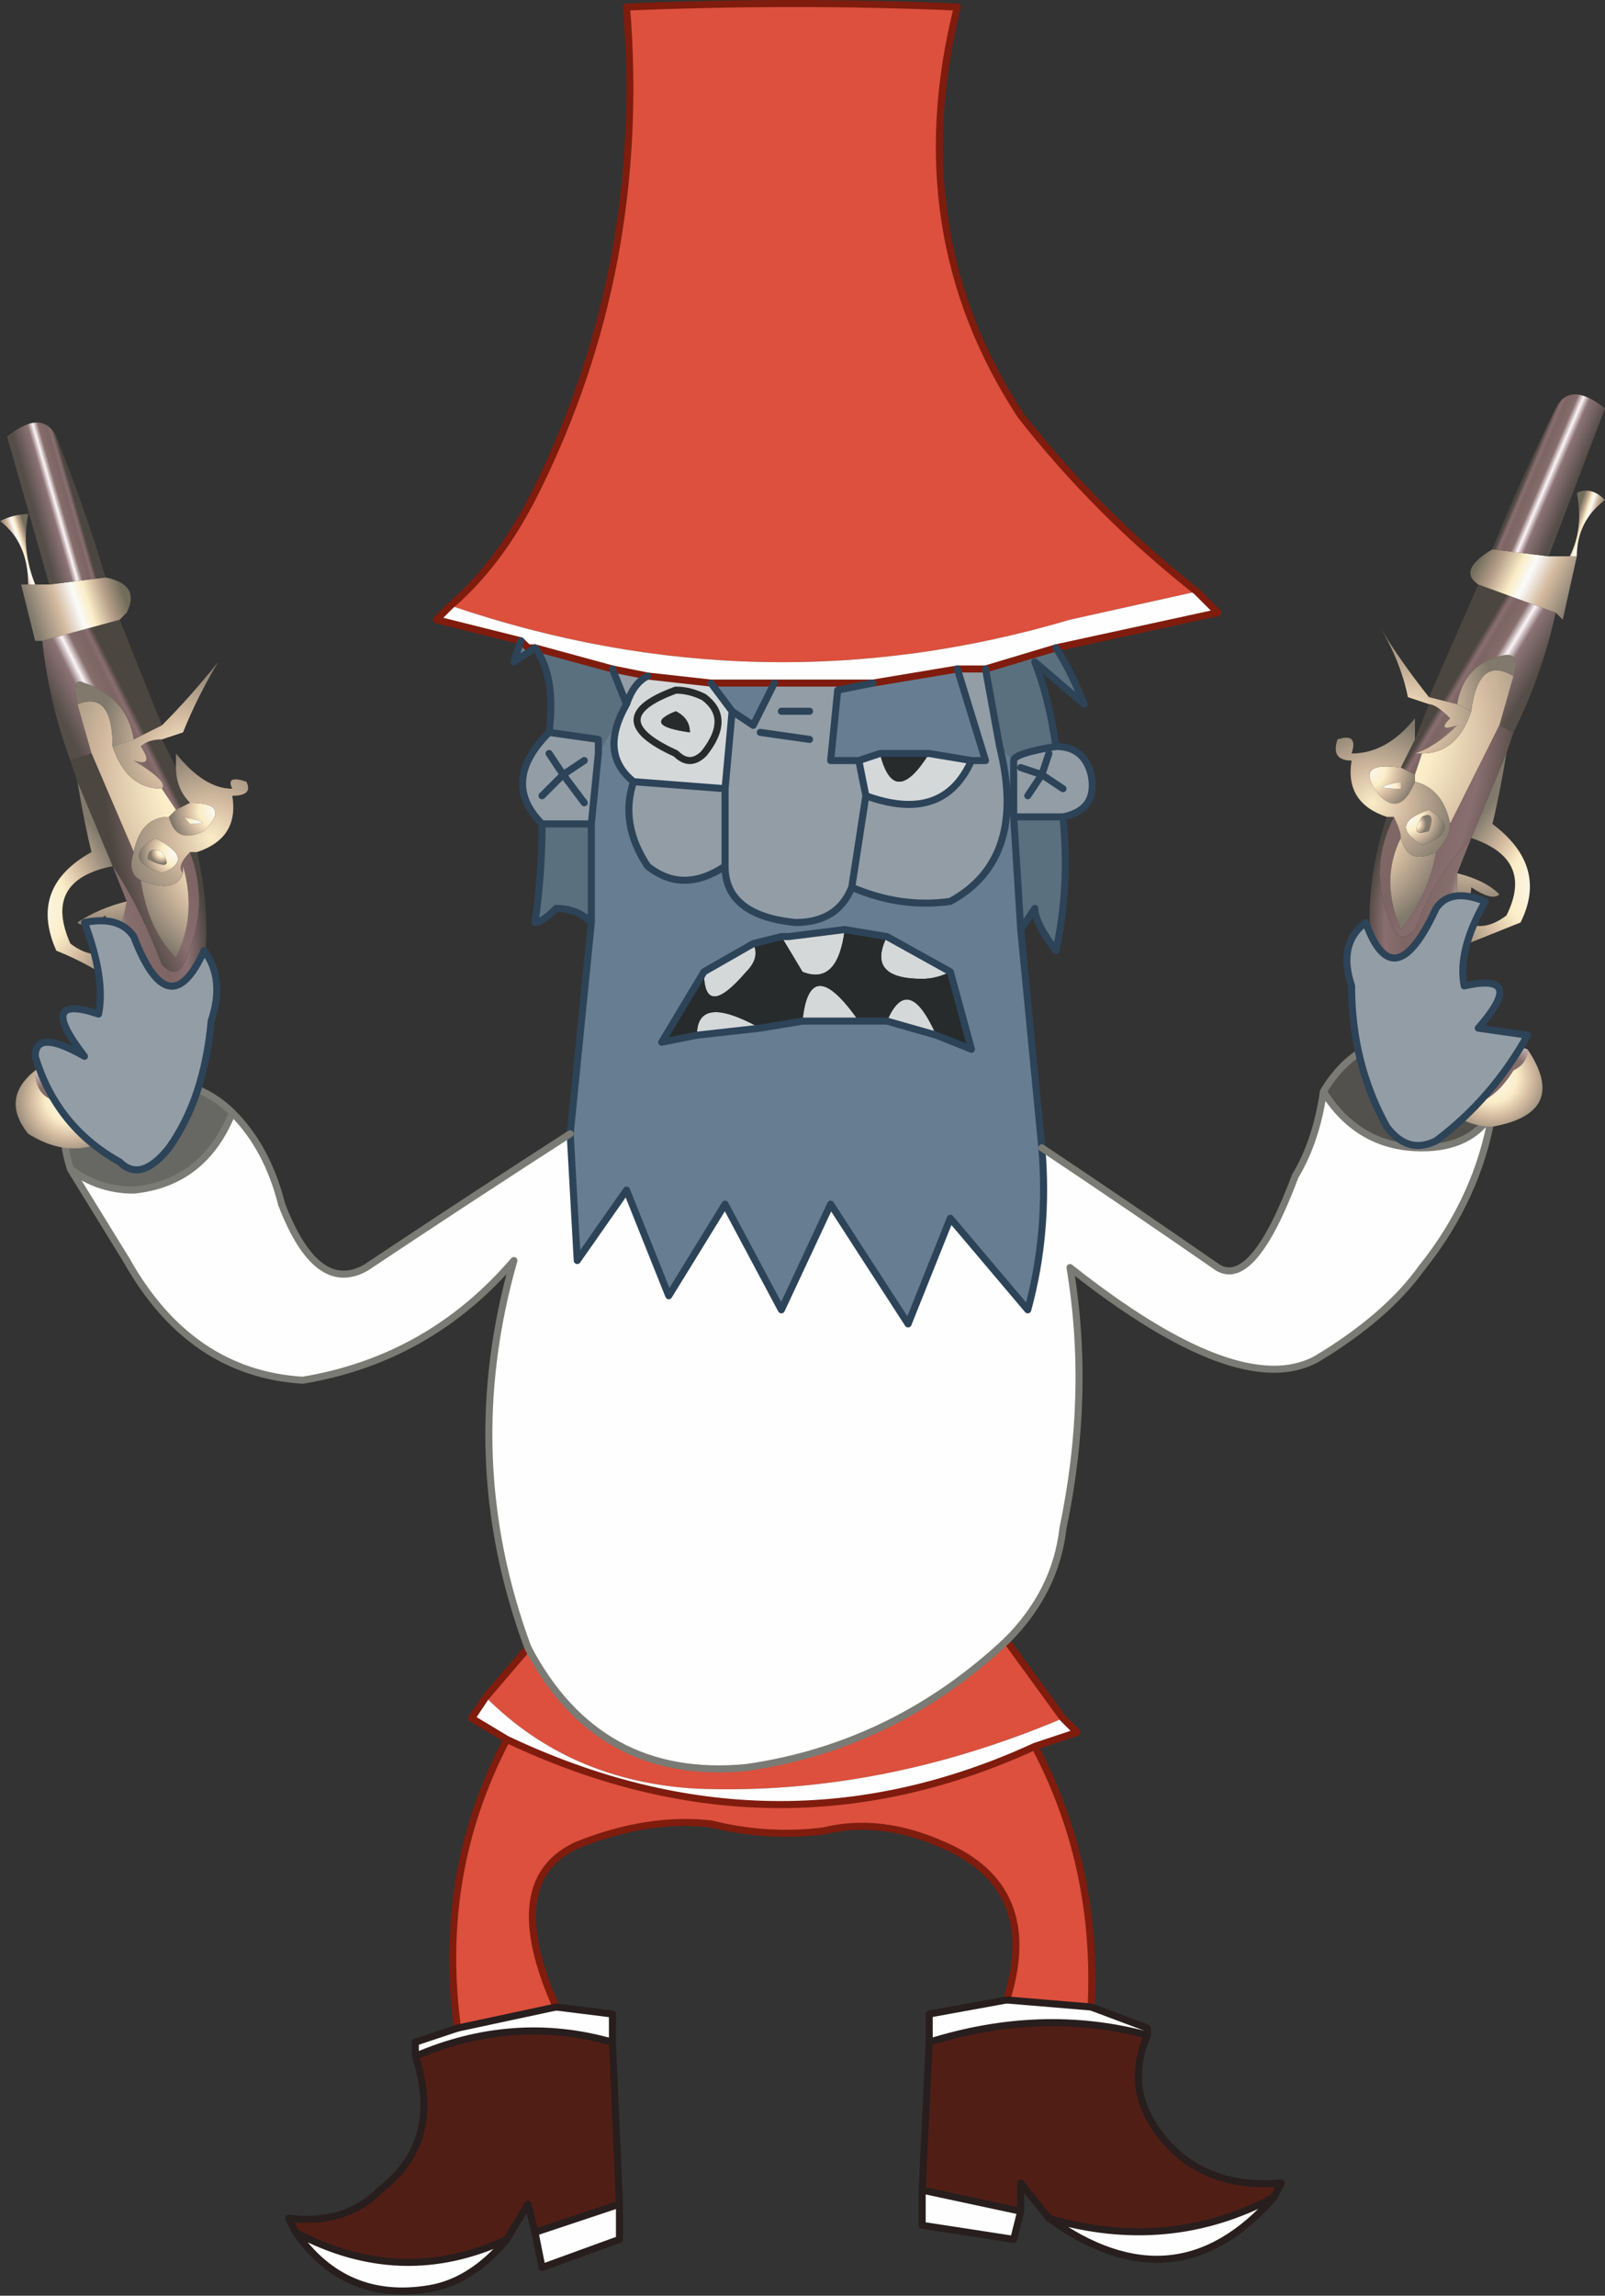
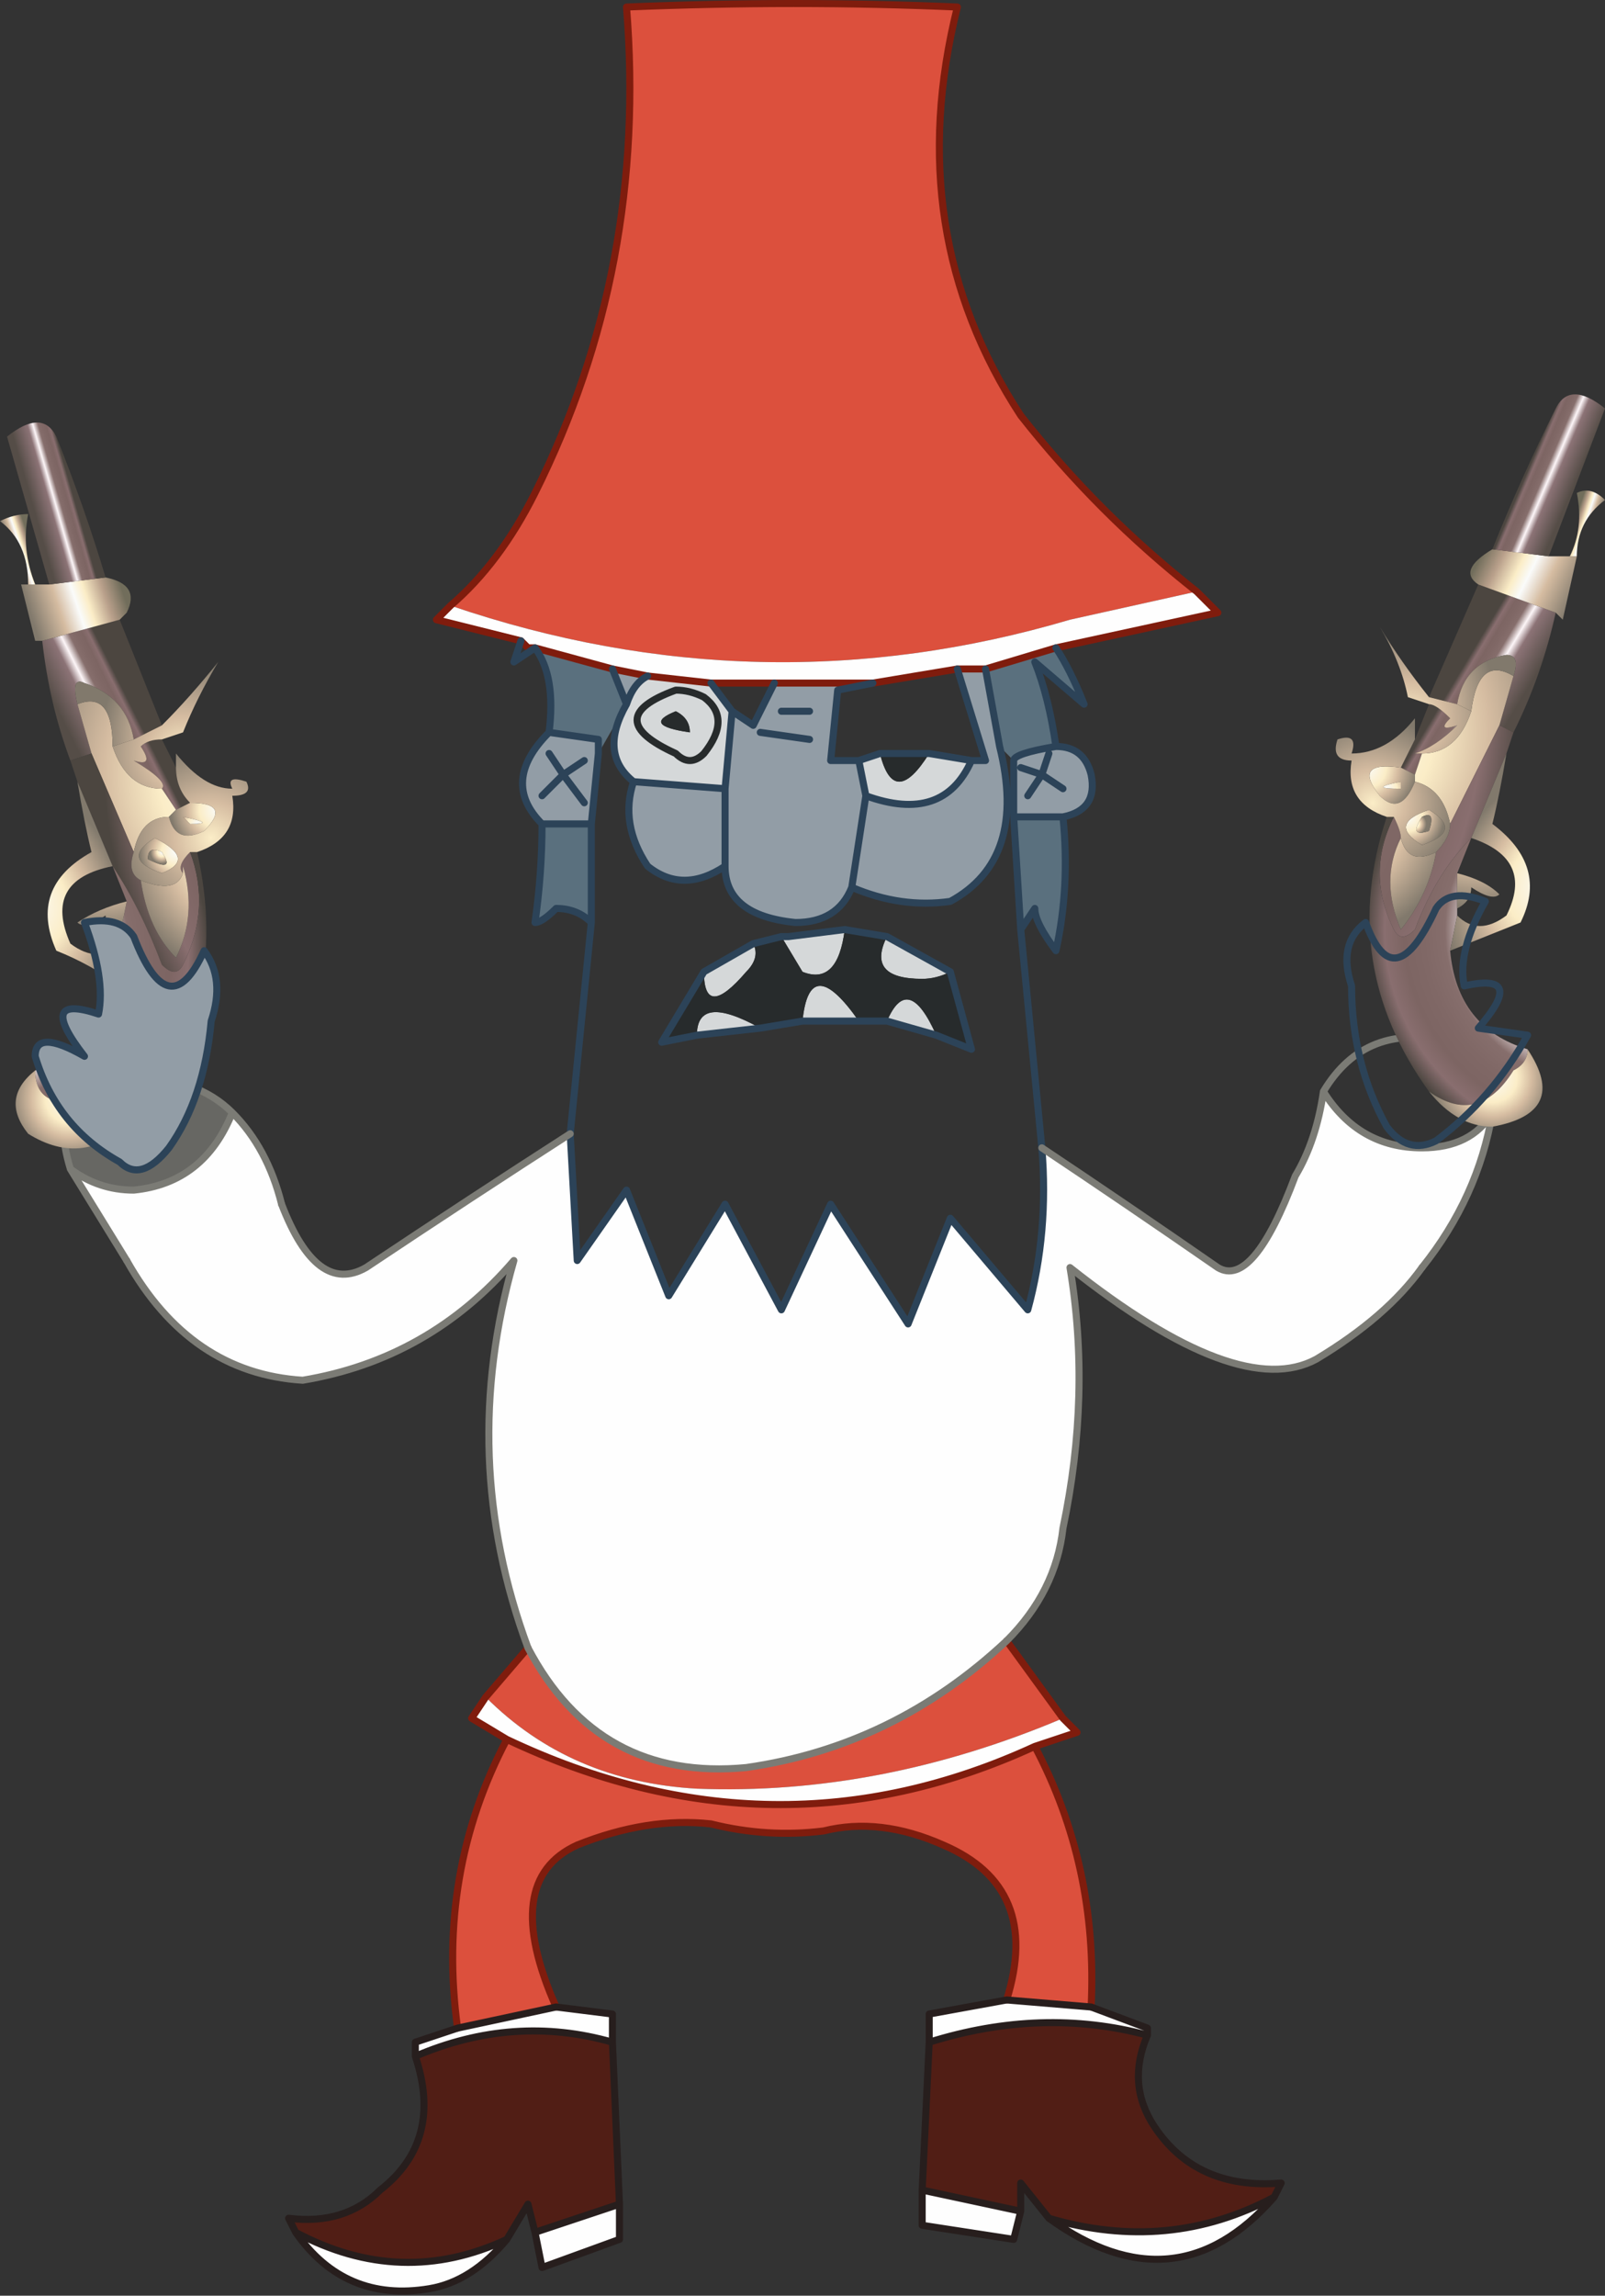
<svg xmlns="http://www.w3.org/2000/svg" height="16.3px" width="11.4px">
  <rect width="100%" height="100%" fill="#333333" stroke="none" />
  <g transform="matrix(1.0, 0.0, 0.0, 1.0, 5.7, 8.15)">
    <path d="M-2.5 -3.85 Q-2.15 -4.15 -1.9 -4.65 -1.1 -6.25 -1.25 -8.1 -0.05 -8.15 1.1 -8.1 0.7 -6.5 1.55 -5.2 2.1 -4.5 2.8 -3.95 L1.9 -3.75 Q-0.3 -3.1 -2.5 -3.85 M1.45 3.5 L1.85 4.05 Q0.55 4.6 -0.75 4.55 -1.65 4.5 -2.25 3.9 L-1.95 3.55 Q-1.45 4.5 -0.4 4.4 0.65 4.25 1.45 3.5 M1.65 4.25 Q2.1 5.1 2.05 6.1 L1.45 6.05 Q1.7 5.25 1.0 4.95 0.55 4.75 0.15 4.85 -0.25 4.9 -0.65 4.8 -1.1 4.75 -1.6 4.95 -2.15 5.2 -1.75 6.1 L-2.45 6.25 Q-2.6 5.15 -2.1 4.2 -0.2 5.1 1.65 4.25" fill="#dc503d" fill-rule="evenodd" stroke="none" />
    <path d="M-2.5 -3.85 Q-0.3 -3.1 1.9 -3.75 L2.8 -3.95 2.95 -3.8 1.8 -3.55 1.3 -3.4 1.1 -3.4 0.5 -3.3 -0.2 -3.3 -0.65 -3.3 -1.1 -3.35 -1.35 -3.4 -1.9 -3.55 -1.95 -3.55 -2.0 -3.6 -2.6 -3.75 -2.5 -3.85 M1.7 0.0 Q2.3 0.4 2.95 0.85 3.2 1.0 3.5 0.2 3.65 -0.05 3.7 -0.4 3.95 0.0 4.4 0.0 4.75 0.0 4.9 -0.25 4.8 0.35 4.4 0.85 4.15 1.2 3.65 1.5 3.1 1.8 1.9 0.85 2.05 1.75 1.85 2.7 1.8 3.15 1.45 3.5 0.65 4.25 -0.4 4.4 -1.45 4.5 -1.95 3.55 -2.45 2.2 -2.05 0.8 -2.65 1.5 -3.55 1.65 -4.35 1.6 -4.8 0.8 L-5.2 0.15 Q-5.0 0.3 -4.75 0.3 -4.25 0.25 -4.05 -0.25 -3.8 0.0 -3.7 0.4 -3.45 1.05 -3.1 0.85 -2.35 0.35 -1.65 -0.1 L-1.6 0.8 -1.25 0.3 -0.95 1.05 -0.55 0.4 -0.15 1.15 0.2 0.4 0.75 1.25 1.05 0.5 1.6 1.15 Q1.75 0.6 1.7 0.0 M1.85 4.05 L1.95 4.15 1.65 4.25 Q-0.2 5.1 -2.1 4.2 L-2.35 4.05 -2.25 3.9 Q-1.65 4.5 -0.75 4.55 0.55 4.6 1.85 4.05 M2.05 6.1 L2.45 6.25 2.45 6.3 Q1.7 6.1 0.9 6.35 L0.9 6.15 1.45 6.05 2.05 6.1 M3.35 7.45 Q2.65 8.25 1.75 7.6 2.6 7.85 3.35 7.45 M1.55 7.55 L1.5 7.75 0.85 7.65 0.85 7.4 1.55 7.55 M-1.75 6.1 L-1.35 6.15 -1.35 6.35 Q-2.05 6.15 -2.75 6.45 L-2.75 6.35 -2.45 6.25 -1.75 6.1 M-1.3 7.5 L-1.3 7.75 -1.85 7.95 -1.9 7.7 -1.3 7.5 M-2.1 7.75 Q-2.35 8.05 -2.65 8.1 -3.25 8.2 -3.6 7.7 -2.85 8.1 -2.1 7.75" fill="#fefefe" fill-rule="evenodd" stroke="none" />
    <path d="M1.8 -3.55 Q1.9 -3.4 2.0 -3.15 L1.65 -3.45 Q1.75 -3.2 1.8 -2.85 1.5 -2.8 1.5 -2.75 L1.4 -2.85 1.3 -3.4 1.8 -3.55 M1.85 -2.35 Q1.9 -1.85 1.8 -1.4 1.65 -1.6 1.65 -1.7 L1.55 -1.55 1.5 -2.35 1.85 -2.35 M-1.5 -1.6 Q-1.6 -1.7 -1.75 -1.7 -1.85 -1.6 -1.9 -1.6 -1.85 -1.95 -1.85 -2.3 L-1.5 -2.3 -1.5 -1.6 M-1.8 -2.95 Q-1.75 -3.35 -1.9 -3.55 L-2.05 -3.45 -1.95 -3.55 -1.9 -3.55 -1.35 -3.4 -1.25 -3.15 -1.45 -2.8 -1.45 -2.9 -1.8 -2.95" fill="#5a707e" fill-rule="evenodd" stroke="none" />
    <path d="M1.8 -2.85 Q2.0 -2.85 2.05 -2.65 2.1 -2.4 1.85 -2.35 L1.5 -2.35 1.5 -2.75 Q1.5 -2.8 1.8 -2.85 M-1.85 -2.3 Q-2.15 -2.6 -1.8 -2.95 L-1.45 -2.9 -1.45 -2.8 -1.5 -2.3 -1.85 -2.3 M1.85 -2.55 L1.7 -2.65 1.75 -2.8 1.7 -2.65 1.85 -2.55 M1.55 -2.7 L1.7 -2.65 1.6 -2.5 1.7 -2.65 1.55 -2.7 M1.4 -2.85 Q1.6 -2.05 1.05 -1.75 0.7 -1.7 0.35 -1.85 0.25 -1.6 -0.05 -1.6 -0.55 -1.65 -0.55 -2.0 -0.85 -1.8 -1.1 -2.0 -1.3 -2.3 -1.2 -2.6 L-0.55 -2.55 -0.5 -3.1 -0.35 -3.0 -0.2 -3.3 0.5 -3.3 0.25 -3.25 0.2 -2.75 0.4 -2.75 0.45 -2.5 Q1.0 -2.3 1.2 -2.75 L1.3 -2.75 1.1 -3.4 1.3 -3.4 1.4 -2.85 M0.35 -1.85 L0.45 -2.5 0.35 -1.85 M-0.55 -2.0 L-0.55 -2.55 -0.55 -2.0 M-1.1 -3.35 Q-1.2 -3.3 -1.25 -3.15 L-1.35 -3.4 -1.1 -3.35 M-1.55 -2.45 L-1.7 -2.65 -1.55 -2.75 -1.7 -2.65 -1.55 -2.45 M-1.8 -2.8 L-1.7 -2.65 -1.85 -2.5 -1.7 -2.65 -1.8 -2.8 M0.05 -2.9 L-0.3 -2.95 0.05 -2.9 M0.05 -3.1 L-0.15 -3.1 0.05 -3.1" fill="#929da6" fill-rule="evenodd" stroke="none" />
-     <path d="M1.55 -1.55 L1.7 0.0 Q1.75 0.6 1.6 1.15 L1.05 0.5 0.75 1.25 0.2 0.4 -0.15 1.15 -0.55 0.4 -0.95 1.05 -1.25 0.3 -1.6 0.8 -1.65 -0.1 -1.5 -1.6 -1.5 -2.3 -1.45 -2.8 -1.25 -3.15 Q-1.45 -2.8 -1.2 -2.6 -1.3 -2.3 -1.1 -2.0 -0.85 -1.8 -0.55 -2.0 -0.55 -1.65 -0.05 -1.6 0.25 -1.6 0.35 -1.85 0.7 -1.7 1.05 -1.75 1.6 -2.05 1.4 -2.85 L1.5 -2.75 1.5 -2.35 1.55 -1.55 M-2.05 -3.45 L-2.0 -3.6 -1.95 -3.55 -2.05 -3.45 M1.1 -3.4 L1.3 -2.75 1.2 -2.75 0.9 -2.8 0.55 -2.8 0.4 -2.75 0.2 -2.75 0.25 -3.25 0.5 -3.3 1.1 -3.4 M-0.2 -3.3 L-0.35 -3.0 -0.5 -3.1 -0.65 -3.3 -0.2 -3.3 M0.0 -0.9 L0.4 -0.9 0.6 -0.9 0.95 -0.8 1.2 -0.7 1.05 -1.25 0.6 -1.5 0.3 -1.55 -0.1 -1.5 -0.15 -1.5 -0.35 -1.45 -0.7 -1.25 -1.0 -0.75 -0.75 -0.8 -0.3 -0.85 0.0 -0.9" fill="#677d92" fill-rule="evenodd" stroke="none" />
    <path d="M-1.2 -2.6 Q-1.45 -2.8 -1.25 -3.15 -1.2 -3.3 -1.1 -3.35 L-0.65 -3.3 -0.5 -3.1 -0.55 -2.55 -1.2 -2.6 M1.2 -2.75 Q1.0 -2.3 0.45 -2.5 L0.4 -2.75 0.55 -2.8 Q0.65 -2.4 0.9 -2.8 L1.2 -2.75 M0.0 -0.9 Q0.05 -1.4 0.4 -0.9 L0.0 -0.9 M0.6 -0.9 Q0.75 -1.25 0.95 -0.8 L0.6 -0.9 M1.05 -1.25 Q0.95 -1.2 0.85 -1.2 0.45 -1.2 0.6 -1.5 L1.05 -1.25 M0.3 -1.55 Q0.25 -1.15 0.0 -1.25 L-0.15 -1.5 -0.1 -1.5 0.3 -1.55 M-0.35 -1.45 Q-0.3 -1.35 -0.4 -1.25 -0.7 -0.9 -0.7 -1.25 L-0.35 -1.45 M-0.75 -0.8 Q-0.75 -1.1 -0.3 -0.85 L-0.75 -0.8 M-0.7 -3.2 Q-0.8 -3.25 -0.9 -3.25 -1.45 -3.05 -0.9 -2.8 -0.8 -2.7 -0.7 -2.8 -0.5 -3.05 -0.7 -3.2 -0.5 -3.05 -0.7 -2.8 -0.8 -2.7 -0.9 -2.8 -1.45 -3.05 -0.9 -3.25 -0.8 -3.25 -0.7 -3.2 M-0.9 -3.1 Q-1.15 -3.0 -0.8 -2.95 -0.8 -3.05 -0.9 -3.1" fill="#d5d8d9" fill-rule="evenodd" stroke="none" />
    <path d="M0.9 -2.8 Q0.65 -2.4 0.55 -2.8 L0.9 -2.8 M0.4 -0.9 Q0.05 -1.4 0.0 -0.9 L-0.3 -0.85 Q-0.75 -1.1 -0.75 -0.8 L-1.0 -0.75 -0.7 -1.25 Q-0.7 -0.9 -0.4 -1.25 -0.3 -1.35 -0.35 -1.45 L-0.15 -1.5 0.0 -1.25 Q0.25 -1.15 0.3 -1.55 L0.6 -1.5 Q0.45 -1.2 0.85 -1.2 0.95 -1.2 1.05 -1.25 L1.2 -0.7 0.95 -0.8 Q0.75 -1.25 0.6 -0.9 L0.4 -0.9 M-0.9 -3.1 Q-0.8 -3.05 -0.8 -2.95 -1.15 -3.0 -0.9 -3.1" fill="#272b2c" fill-rule="evenodd" stroke="none" />
-     <path d="M3.7 -0.4 Q4.0 -0.9 4.6 -0.75 4.95 -0.65 4.9 -0.25 4.75 0.0 4.4 0.0 3.95 0.0 3.7 -0.4" fill="#52514e" fill-rule="evenodd" stroke="none" />
    <path d="M2.45 6.3 Q2.3 6.65 2.5 6.95 2.8 7.4 3.4 7.35 L3.35 7.45 Q2.6 7.85 1.75 7.6 L1.55 7.35 1.55 7.55 0.85 7.4 0.9 6.35 Q1.7 6.1 2.45 6.3 M-1.35 6.35 L-1.3 7.5 -1.9 7.7 -1.95 7.5 -2.1 7.75 Q-2.85 8.1 -3.6 7.7 L-3.65 7.6 Q-3.25 7.65 -3.0 7.4 -2.55 7.05 -2.75 6.45 -2.05 6.15 -1.35 6.35" fill="#511e15" fill-rule="evenodd" stroke="none" />
    <path d="M-5.2 0.15 Q-5.4 -0.5 -4.75 -0.5 -4.3 -0.5 -4.05 -0.25 -4.25 0.25 -4.75 0.3 -5.0 0.3 -5.2 0.15" fill="#676763" fill-rule="evenodd" stroke="none" />
    <path d="M2.8 -3.95 Q2.1 -4.5 1.55 -5.2 0.7 -6.5 1.1 -8.1 -0.05 -8.15 -1.25 -8.1 -1.1 -6.25 -1.9 -4.65 -2.15 -4.15 -2.5 -3.85 L-2.6 -3.75 -2.0 -3.6 -1.95 -3.55 -1.9 -3.55 -1.35 -3.4 -1.1 -3.35 -0.65 -3.3 -0.2 -3.3 0.5 -3.3 1.1 -3.4 1.3 -3.4 1.8 -3.55 2.95 -3.8 2.8 -3.95 M1.45 3.5 L1.85 4.05 1.95 4.15 1.65 4.25 Q2.1 5.1 2.05 6.1 M1.45 6.05 Q1.7 5.25 1.0 4.95 0.55 4.75 0.15 4.85 -0.25 4.9 -0.65 4.8 -1.1 4.75 -1.6 4.95 -2.15 5.2 -1.75 6.1 M-2.45 6.25 Q-2.6 5.15 -2.1 4.2 L-2.35 4.05 -2.25 3.9 -1.95 3.55 M1.65 4.25 Q-0.2 5.1 -2.1 4.2" fill="none" stroke="#7f1c0d" stroke-linecap="round" stroke-linejoin="round" stroke-width="0.05" />
    <path d="M1.8 -3.55 Q1.9 -3.4 2.0 -3.15 L1.65 -3.45 Q1.75 -3.2 1.8 -2.85 2.0 -2.85 2.05 -2.65 2.1 -2.4 1.85 -2.35 1.9 -1.85 1.8 -1.4 1.65 -1.6 1.65 -1.7 L1.55 -1.55 1.7 0.0 Q1.75 0.6 1.6 1.15 L1.05 0.5 0.75 1.25 0.2 0.4 -0.15 1.15 -0.55 0.4 -0.95 1.05 -1.25 0.3 -1.6 0.8 -1.65 -0.1 -1.5 -1.6 Q-1.6 -1.7 -1.75 -1.7 -1.85 -1.6 -1.9 -1.6 -1.85 -1.95 -1.85 -2.3 -2.15 -2.6 -1.8 -2.95 -1.75 -3.35 -1.9 -3.55 L-2.05 -3.45 -2.0 -3.6 M1.6 -2.5 L1.7 -2.65 1.55 -2.7 M1.75 -2.8 L1.7 -2.65 1.85 -2.55 M1.5 -2.75 Q1.5 -2.8 1.8 -2.85 M1.4 -2.85 Q1.6 -2.05 1.05 -1.75 0.7 -1.7 0.35 -1.85 0.25 -1.6 -0.05 -1.6 -0.55 -1.65 -0.55 -2.0 -0.85 -1.8 -1.1 -2.0 -1.3 -2.3 -1.2 -2.6 -1.45 -2.8 -1.25 -3.15 -1.2 -3.3 -1.1 -3.35 M-1.45 -2.8 L-1.5 -2.3 -1.5 -1.6 M1.4 -2.85 L1.3 -3.4 M1.1 -3.4 L1.3 -2.75 1.2 -2.75 Q1.0 -2.3 0.45 -2.5 L0.35 -1.85 M0.4 -2.75 L0.2 -2.75 0.25 -3.25 0.5 -3.3 M-0.2 -3.3 L-0.35 -3.0 -0.5 -3.1 -0.55 -2.55 -0.55 -2.0 M0.55 -2.8 L0.4 -2.75 0.45 -2.5 M1.2 -2.75 L0.9 -2.8 0.55 -2.8 M0.0 -0.9 L0.4 -0.9 0.6 -0.9 0.95 -0.8 1.2 -0.7 1.05 -1.25 0.6 -1.5 0.3 -1.55 -0.1 -1.5 -0.15 -1.5 -0.35 -1.45 -0.7 -1.25 -1.0 -0.75 -0.75 -0.8 -0.3 -0.85 0.0 -0.9 M1.55 -1.55 L1.5 -2.35 1.5 -2.75 M1.85 -2.35 L1.5 -2.35 M-1.35 -3.4 L-1.25 -3.15 M-0.55 -2.55 L-1.2 -2.6 M-0.65 -3.3 L-0.5 -3.1 M-1.85 -2.5 L-1.7 -2.65 -1.8 -2.8 M-1.55 -2.75 L-1.7 -2.65 -1.55 -2.45 M-1.8 -2.95 L-1.45 -2.9 -1.45 -2.8 M-1.5 -2.3 L-1.85 -2.3 M-0.15 -3.1 L0.05 -3.1 M-0.3 -2.95 L0.05 -2.9" fill="none" stroke="#2c4358" stroke-linecap="round" stroke-linejoin="round" stroke-width="0.05" />
    <path d="M4.4 0.85 Q4.15 1.2 3.65 1.5 3.1 1.8 1.9 0.85 2.05 1.75 1.85 2.7 1.8 3.15 1.45 3.5 0.65 4.25 -0.4 4.4 -1.45 4.5 -1.95 3.55 -2.45 2.2 -2.05 0.8 -2.65 1.5 -3.55 1.65 -4.35 1.6 -4.8 0.8 M-3.7 0.4 Q-3.45 1.05 -3.1 0.85 -2.35 0.35 -1.65 -0.1" fill="none" stroke="#7b7b75" stroke-linecap="round" stroke-linejoin="round" stroke-width="0.05" />
    <path d="M2.05 6.1 L2.45 6.25 2.45 6.3 Q2.3 6.65 2.5 6.95 2.8 7.4 3.4 7.35 L3.35 7.45 Q2.65 8.25 1.75 7.6 L1.55 7.35 1.55 7.55 1.5 7.75 0.85 7.65 0.85 7.4 0.9 6.35 0.9 6.15 1.45 6.05 2.05 6.1 M-1.75 6.1 L-1.35 6.15 -1.35 6.35 -1.3 7.5 -1.3 7.75 -1.85 7.95 -1.9 7.7 -1.95 7.5 -2.1 7.75 Q-2.35 8.05 -2.65 8.1 -3.25 8.2 -3.6 7.7 L-3.65 7.6 Q-3.25 7.65 -3.0 7.4 -2.55 7.05 -2.75 6.45 L-2.75 6.35 -2.45 6.25 -1.75 6.1 M1.75 7.6 Q2.6 7.85 3.35 7.45 M2.45 6.3 Q1.7 6.1 0.9 6.35 M0.85 7.4 L1.55 7.55 M-1.35 6.35 Q-2.05 6.15 -2.75 6.45 M-1.9 7.7 L-1.3 7.5 M-3.6 7.7 Q-2.85 8.1 -2.1 7.75" fill="none" stroke="#271e1d" stroke-linecap="round" stroke-linejoin="round" stroke-width="0.05" />
    <path d="M-0.7 -3.2 Q-0.5 -3.05 -0.7 -2.8 -0.8 -2.7 -0.9 -2.8 -1.45 -3.05 -0.9 -3.25 -0.8 -3.25 -0.7 -3.2" fill="none" stroke="#272b2c" stroke-linecap="round" stroke-linejoin="round" stroke-width="0.05" />
    <path d="M1.7 0.0 Q2.3 0.4 2.95 0.85 3.2 1.0 3.5 0.2 3.65 -0.05 3.7 -0.4 4.0 -0.9 4.6 -0.75 4.95 -0.65 4.9 -0.25 4.8 0.35 4.4 0.85 M-4.8 0.8 L-5.2 0.15 Q-5.4 -0.5 -4.75 -0.5 -4.3 -0.5 -4.05 -0.25 -3.8 0.0 -3.7 0.4 M4.9 -0.25 Q4.75 0.0 4.4 0.0 3.95 0.0 3.7 -0.4 M-4.05 -0.25 Q-4.25 0.25 -4.75 0.3 -5.0 0.3 -5.2 0.15" fill="none" stroke="#7b7b75" stroke-linecap="round" stroke-linejoin="round" stroke-width="0.05" />
    <path d="M-4.55 -2.9 Q-4.65 -2.9 -4.7 -2.85 -4.6 -2.7 -4.75 -2.75 -4.5 -2.6 -4.55 -2.55 L-4.45 -2.4 -4.35 -2.45 Q-4.45 -2.55 -4.45 -2.7 L-4.55 -2.9 M-4.75 -2.9 L-4.55 -3.0 -4.85 -3.75 -5.4 -3.6 Q-5.35 -3.15 -5.2 -2.75 L-5.05 -2.8 -5.15 -3.15 Q-5.2 -3.35 -5.1 -3.3 -4.8 -3.2 -4.75 -2.9" fill="url(#gradient0)" fill-rule="evenodd" stroke="none" />
    <path d="M-4.55 -2.55 Q-4.8 -2.55 -4.9 -2.85 -4.9 -3.25 -5.15 -3.15 L-5.05 -2.8 -4.75 -2.1 Q-4.7 -2.35 -4.5 -2.35 L-4.45 -2.4 -4.55 -2.55" fill="url(#gradient1)" fill-rule="evenodd" stroke="none" />
    <path d="M-4.9 -2.85 L-4.75 -2.9 Q-4.8 -3.2 -5.1 -3.3 -5.2 -3.35 -5.15 -3.15 -4.9 -3.25 -4.9 -2.85" fill="url(#gradient2)" fill-rule="evenodd" stroke="none" />
    <path d="M-4.85 -3.75 L-4.8 -3.8 Q-4.7 -4.0 -4.95 -4.05 L-5.35 -4.0 -5.45 -4.0 -5.5 -4.0 -5.55 -4.0 -5.45 -3.6 -5.4 -3.6 -4.85 -3.75" fill="url(#gradient3)" fill-rule="evenodd" stroke="none" />
    <path d="M-5.45 -4.0 Q-5.55 -4.25 -5.5 -4.5 -5.6 -4.5 -5.7 -4.45 -5.5 -4.3 -5.5 -4.0 L-5.45 -4.0" fill="url(#gradient4)" fill-rule="evenodd" stroke="none" />
    <path d="M-4.95 -4.05 Q-5.1 -4.55 -5.3 -5.05 -5.4 -5.25 -5.65 -5.05 L-5.35 -4.0 -4.95 -4.05" fill="url(#gradient5)" fill-rule="evenodd" stroke="none" />
    <path d="M-5.2 -2.75 L-5.15 -2.6 -4.9 -2.0 Q-4.7 -1.7 -4.55 -1.3 -4.45 -1.2 -4.4 -1.3 -4.2 -1.7 -4.35 -2.1 -4.45 -2.0 -4.4 -1.95 L-4.4 -2.0 Q-4.3 -1.65 -4.45 -1.35 -4.65 -1.55 -4.7 -1.9 -4.8 -1.95 -4.75 -2.1 L-5.05 -2.8 -5.2 -2.75" fill="url(#gradient6)" fill-rule="evenodd" stroke="none" />
    <path d="M-4.85 -1.15 Q-4.9 -0.65 -5.45 -0.55 -5.45 -0.4 -5.35 -0.35 -5.1 0.0 -4.75 -0.2 -4.05 -1.0 -4.3 -2.1 L-4.35 -2.1 Q-4.2 -1.7 -4.4 -1.3 -4.45 -1.2 -4.55 -1.3 -4.7 -1.7 -4.9 -2.0 L-4.8 -1.75 -4.85 -1.5 -4.85 -1.45 -4.85 -1.15" fill="url(#gradient7)" fill-rule="evenodd" stroke="none" />
    <path d="M-4.7 -1.9 Q-4.65 -1.55 -4.45 -1.35 -4.3 -1.65 -4.4 -2.0 L-4.4 -1.95 Q-4.45 -1.8 -4.7 -1.9" fill="url(#gradient8)" fill-rule="evenodd" stroke="none" />
    <path d="M-4.55 -1.95 Q-4.3 -2.05 -4.6 -2.2 -4.85 -2.05 -4.55 -1.95 M-4.65 -2.05 Q-4.65 -2.15 -4.55 -2.1 -4.45 -1.95 -4.65 -2.05" fill="url(#gradient9)" fill-rule="evenodd" stroke="none" />
    <path d="M-4.5 -2.35 Q-4.45 -2.15 -4.25 -2.25 -4.05 -2.45 -4.35 -2.45 L-4.45 -2.4 -4.5 -2.35 M-4.35 -2.3 L-4.4 -2.35 Q-4.15 -2.3 -4.35 -2.3" fill="url(#gradient10)" fill-rule="evenodd" stroke="none" />
    <path d="M-4.35 -2.3 Q-4.15 -2.3 -4.4 -2.35 L-4.35 -2.3" fill="url(#gradient11)" fill-rule="evenodd" stroke="none" />
    <path d="M-4.65 -2.05 Q-4.45 -1.95 -4.55 -2.1 -4.65 -2.15 -4.65 -2.05" fill="url(#gradient12)" fill-rule="evenodd" stroke="none" />
    <path d="M-4.8 -1.75 Q-5.0 -1.7 -5.15 -1.6 -5.1 -1.55 -4.95 -1.65 -4.95 -1.55 -4.85 -1.5 L-4.8 -1.75" fill="url(#gradient13)" fill-rule="evenodd" stroke="none" />
    <path d="M-5.45 -0.55 Q-5.7 -0.35 -5.5 -0.1 -5.1 0.15 -4.75 -0.2 -5.1 0.0 -5.35 -0.35 -5.45 -0.4 -5.45 -0.55" fill="url(#gradient14)" fill-rule="evenodd" stroke="none" />
    <path d="M-5.15 -2.6 Q-5.1 -2.3 -5.05 -2.1 -5.5 -1.85 -5.3 -1.4 -5.05 -1.3 -4.85 -1.15 L-4.85 -1.45 Q-5.0 -1.3 -5.2 -1.45 -5.4 -1.9 -4.9 -2.0 L-5.15 -2.6" fill="url(#gradient15)" fill-rule="evenodd" stroke="none" />
    <path d="M-4.3 -2.1 Q-4.0 -2.2 -4.05 -2.5 -3.9 -2.5 -3.95 -2.6 -4.1 -2.65 -4.05 -2.55 -4.25 -2.55 -4.45 -2.8 L-4.45 -2.7 Q-4.45 -2.55 -4.35 -2.45 -4.05 -2.45 -4.25 -2.25 -4.45 -2.15 -4.5 -2.35 -4.7 -2.35 -4.75 -2.1 -4.8 -1.95 -4.7 -1.9 -4.45 -1.8 -4.4 -1.95 -4.45 -2.0 -4.35 -2.1 L-4.3 -2.1 M-4.55 -1.95 Q-4.85 -2.05 -4.6 -2.2 -4.3 -2.05 -4.55 -1.95" fill="url(#gradient16)" fill-rule="evenodd" stroke="none" />
    <path d="M-4.55 -2.9 L-4.4 -2.95 Q-4.3 -3.2 -4.15 -3.45 -4.35 -3.2 -4.55 -3.0 L-4.75 -2.9 -4.9 -2.85 Q-4.8 -2.55 -4.55 -2.55 -4.5 -2.6 -4.75 -2.75 -4.6 -2.7 -4.7 -2.85 -4.65 -2.9 -4.55 -2.9" fill="url(#gradient17)" fill-rule="evenodd" stroke="none" />
    <path d="M-4.75 -1.5 Q-4.5 -0.85 -4.25 -1.4 -4.1 -1.2 -4.2 -0.9 -4.25 -0.35 -4.5 0.0 -4.7 0.25 -4.85 0.1 -5.3 -0.15 -5.45 -0.65 -5.45 -0.85 -5.1 -0.65 -5.45 -1.1 -5.0 -0.95 -4.95 -1.2 -5.1 -1.6 -4.85 -1.65 -4.75 -1.5" fill="#929da6" fill-rule="evenodd" stroke="none" />
    <path d="M4.45 -3.15 Q4.5 -3.15 4.6 -3.05 4.5 -2.95 4.65 -3.0 4.5 -2.85 4.35 -2.8 L4.4 -2.8 4.35 -2.65 4.25 -2.7 Q4.3 -2.8 4.35 -2.9 L4.45 -3.15 M4.65 -3.15 L4.45 -3.2 4.8 -4.0 5.35 -3.8 Q5.25 -3.35 5.05 -2.95 L4.95 -3.0 5.05 -3.35 Q5.1 -3.5 5.0 -3.5 4.7 -3.45 4.65 -3.15" fill="url(#gradient18)" fill-rule="evenodd" stroke="none" />
    <path d="M4.4 -2.8 Q4.65 -2.8 4.75 -3.1 4.8 -3.5 5.05 -3.35 L4.95 -3.0 4.6 -2.3 Q4.55 -2.55 4.35 -2.6 L4.35 -2.65 4.4 -2.8" fill="url(#gradient19)" fill-rule="evenodd" stroke="none" />
    <path d="M4.75 -3.1 L4.65 -3.15 Q4.7 -3.45 5.0 -3.5 5.1 -3.5 5.05 -3.35 4.8 -3.5 4.75 -3.1" fill="url(#gradient20)" fill-rule="evenodd" stroke="none" />
    <path d="M4.8 -4.0 Q4.65 -4.1 4.9 -4.25 L5.3 -4.2 5.45 -4.2 5.5 -4.2 5.4 -3.75 5.35 -3.8 4.8 -4.0" fill="url(#gradient21)" fill-rule="evenodd" stroke="none" />
    <path d="M5.45 -4.2 Q5.55 -4.4 5.5 -4.65 5.6 -4.7 5.7 -4.6 5.5 -4.45 5.5 -4.2 L5.45 -4.2" fill="url(#gradient22)" fill-rule="evenodd" stroke="none" />
    <path d="M4.9 -4.25 Q5.1 -4.75 5.35 -5.25 5.45 -5.45 5.7 -5.25 L5.3 -4.2 4.9 -4.25" fill="url(#gradient23)" fill-rule="evenodd" stroke="none" />
    <path d="M5.05 -2.95 L5.0 -2.8 4.75 -2.2 Q4.5 -1.95 4.35 -1.55 4.25 -1.45 4.2 -1.55 4.0 -1.95 4.2 -2.35 4.25 -2.25 4.25 -2.2 4.1 -1.9 4.25 -1.55 4.45 -1.8 4.5 -2.1 4.6 -2.2 4.6 -2.3 L4.95 -3.0 5.05 -2.95" fill="url(#gradient24)" fill-rule="evenodd" stroke="none" />
    <path d="M4.6 -1.4 Q4.65 -0.85 5.15 -0.7 5.15 -0.6 5.05 -0.55 4.8 -0.15 4.45 -0.4 3.8 -1.3 4.15 -2.35 L4.2 -2.35 Q4.0 -1.95 4.2 -1.55 4.25 -1.45 4.35 -1.55 4.5 -1.95 4.75 -2.2 L4.65 -1.95 4.65 -1.7 4.65 -1.65 4.6 -1.4" fill="url(#gradient25)" fill-rule="evenodd" stroke="none" />
    <path d="M4.5 -2.1 Q4.45 -1.8 4.25 -1.55 4.1 -1.9 4.25 -2.2 4.3 -2.0 4.5 -2.1" fill="url(#gradient26)" fill-rule="evenodd" stroke="none" />
    <path d="M4.4 -2.15 Q4.15 -2.3 4.45 -2.4 4.7 -2.25 4.4 -2.15 M4.45 -2.25 Q4.5 -2.4 4.4 -2.35 4.3 -2.2 4.45 -2.25" fill="url(#gradient27)" fill-rule="evenodd" stroke="none" />
    <path d="M4.35 -2.6 Q4.25 -2.35 4.1 -2.5 3.9 -2.75 4.25 -2.7 L4.35 -2.65 4.35 -2.6 M4.25 -2.55 L4.25 -2.6 Q4.0 -2.55 4.25 -2.55" fill="url(#gradient28)" fill-rule="evenodd" stroke="none" />
    <path d="M4.25 -2.55 Q4.0 -2.55 4.25 -2.6 L4.25 -2.55" fill="url(#gradient29)" fill-rule="evenodd" stroke="none" />
    <path d="M4.45 -2.25 Q4.3 -2.2 4.4 -2.35 4.5 -2.4 4.45 -2.25" fill="url(#gradient30)" fill-rule="evenodd" stroke="none" />
    <path d="M4.65 -1.95 Q4.85 -1.9 4.95 -1.8 4.9 -1.75 4.75 -1.85 4.75 -1.75 4.65 -1.7 L4.65 -1.95" fill="url(#gradient31)" fill-rule="evenodd" stroke="none" />
    <path d="M5.15 -0.7 Q5.45 -0.25 4.9 -0.15 4.65 -0.15 4.45 -0.4 4.8 -0.15 5.05 -0.55 5.15 -0.6 5.15 -0.7" fill="url(#gradient32)" fill-rule="evenodd" stroke="none" />
    <path d="M5.0 -2.8 Q4.95 -2.5 4.9 -2.3 5.3 -2.0 5.1 -1.6 4.85 -1.5 4.6 -1.4 L4.65 -1.65 Q4.8 -1.5 5.0 -1.65 5.2 -2.05 4.75 -2.2 L5.0 -2.8" fill="url(#gradient33)" fill-rule="evenodd" stroke="none" />
    <path d="M4.15 -2.35 Q3.85 -2.45 3.9 -2.75 3.75 -2.75 3.8 -2.9 3.95 -2.95 3.9 -2.8 4.15 -2.8 4.35 -3.05 L4.35 -2.9 Q4.3 -2.8 4.25 -2.7 3.9 -2.75 4.1 -2.5 4.25 -2.35 4.35 -2.6 4.55 -2.55 4.6 -2.3 4.6 -2.2 4.5 -2.1 4.3 -2.0 4.25 -2.2 4.25 -2.25 4.2 -2.35 L4.15 -2.35 M4.4 -2.15 Q4.7 -2.25 4.45 -2.4 4.15 -2.3 4.4 -2.15" fill="url(#gradient34)" fill-rule="evenodd" stroke="none" />
    <path d="M4.45 -3.15 L4.3 -3.2 Q4.25 -3.45 4.1 -3.7 4.25 -3.45 4.45 -3.2 L4.65 -3.15 4.75 -3.1 Q4.65 -2.8 4.4 -2.8 L4.35 -2.8 Q4.5 -2.85 4.65 -3.0 4.5 -2.95 4.6 -3.05 4.5 -3.15 4.45 -3.15" fill="url(#gradient35)" fill-rule="evenodd" stroke="none" />
-     <path d="M4.85 -1.75 Q4.65 -1.4 4.7 -1.15 5.15 -1.25 4.8 -0.85 L5.15 -0.8 Q4.9 -0.35 4.5 -0.05 4.3 0.05 4.15 -0.15 3.9 -0.6 3.9 -1.15 3.8 -1.45 4.0 -1.6 4.2 -1.05 4.5 -1.7 4.6 -1.85 4.85 -1.75" fill="#929da6" fill-rule="evenodd" stroke="none" />
    <path d="M-4.75 -1.5 Q-4.85 -1.65 -5.1 -1.6 -4.95 -1.2 -5.0 -0.95 -5.45 -1.1 -5.1 -0.65 -5.45 -0.85 -5.45 -0.65 -5.3 -0.15 -4.85 0.1 -4.7 0.25 -4.5 0.0 -4.25 -0.35 -4.2 -0.9 -4.1 -1.2 -4.25 -1.4 -4.5 -0.85 -4.75 -1.5" fill="none" stroke="#2c4358" stroke-linecap="round" stroke-linejoin="round" stroke-width="0.05" />
    <path d="M4.85 -1.75 Q4.65 -1.4 4.7 -1.15 5.15 -1.25 4.8 -0.85 L5.15 -0.8 Q4.9 -0.35 4.5 -0.05 4.3 0.05 4.15 -0.15 3.9 -0.6 3.9 -1.15 3.8 -1.45 4.0 -1.6 4.2 -1.05 4.5 -1.7 4.6 -1.85 4.85 -1.75" fill="none" stroke="#2c4358" stroke-linecap="round" stroke-linejoin="round" stroke-width="0.05" />
  </g>
  <defs>
    <linearGradient gradientTransform="matrix(3.0E-4, -1.0E-4, -5.0E-4, -0.001, -4.7, -2.5)" gradientUnits="userSpaceOnUse" id="gradient0" spreadMethod="pad" x1="-819.2" x2="819.2">
      <stop offset="0.0" stop-color="#554d47" />
      <stop offset="0.38" stop-color="#8c7376" />
      <stop offset="0.502" stop-color="#fdf6f8" />
      <stop offset="0.616" stop-color="#866e6c" />
      <stop offset="0.702" stop-color="#806866" />
      <stop offset="0.784" stop-color="#7d6563" />
      <stop offset="0.859" stop-color="#896e6f" />
      <stop offset="0.937" stop-color="#4c4640" />
    </linearGradient>
    <radialGradient cx="0" cy="0" gradientTransform="matrix(-5.0E-4, -0.002, -0.002, 5.0E-4, -3.9, -2.65)" gradientUnits="userSpaceOnUse" id="gradient1" r="819.2" spreadMethod="pad">
      <stop offset="0.0" stop-color="#fafbfa" />
      <stop offset="0.4" stop-color="#fbedc7" />
      <stop offset="0.631" stop-color="#d5bca1" />
      <stop offset="1.0" stop-color="#81796c" />
    </radialGradient>
    <radialGradient cx="0" cy="0" gradientTransform="matrix(-4.0E-4, -0.001, -0.001, 4.0E-4, -4.1, -2.9)" gradientUnits="userSpaceOnUse" id="gradient2" r="819.2" spreadMethod="pad">
      <stop offset="0.0" stop-color="#fafbfa" />
      <stop offset="0.4" stop-color="#fbedc7" />
      <stop offset="0.631" stop-color="#d5bca1" />
      <stop offset="1.0" stop-color="#81796c" />
    </radialGradient>
    <linearGradient gradientTransform="matrix(-4.0E-4, 1.0E-4, 1.0E-4, 3.0E-4, -5.15, -3.85)" gradientUnits="userSpaceOnUse" id="gradient3" spreadMethod="pad" x1="-819.2" x2="819.2">
      <stop offset="0.0" stop-color="#716d5b" />
      <stop offset="0.192" stop-color="#b9a08b" />
      <stop offset="0.38" stop-color="#fbedc7" />
      <stop offset="0.502" stop-color="#fafbfa" />
      <stop offset="0.694" stop-color="#d5bca1" />
      <stop offset="1.0" stop-color="#81796c" />
    </linearGradient>
    <linearGradient gradientTransform="matrix(-1.0E-4, 0.0, 1.0E-4, 3.0E-4, -5.55, -4.25)" gradientUnits="userSpaceOnUse" id="gradient4" spreadMethod="pad" x1="-819.2" x2="819.2">
      <stop offset="0.0" stop-color="#716d5b" />
      <stop offset="0.192" stop-color="#b9a08b" />
      <stop offset="0.38" stop-color="#fbedc7" />
      <stop offset="0.502" stop-color="#fafbfa" />
      <stop offset="0.694" stop-color="#d5bca1" />
      <stop offset="1.0" stop-color="#81796c" />
    </linearGradient>
    <linearGradient gradientTransform="matrix(2.0E-4, 0.0, -2.0E-4, -7.0E-4, -5.3, -4.55)" gradientUnits="userSpaceOnUse" id="gradient5" spreadMethod="pad" x1="-819.2" x2="819.2">
      <stop offset="0.0" stop-color="#554d47" />
      <stop offset="0.38" stop-color="#8c7376" />
      <stop offset="0.502" stop-color="#fdf6f8" />
      <stop offset="0.616" stop-color="#866e6c" />
      <stop offset="0.702" stop-color="#806866" />
      <stop offset="0.784" stop-color="#7d6563" />
      <stop offset="0.859" stop-color="#896e6f" />
      <stop offset="0.937" stop-color="#4c4640" />
    </linearGradient>
    <radialGradient cx="0" cy="0" gradientTransform="matrix(-0.001, -0.004, -0.004, 0.001, -1.8, -2.75)" gradientUnits="userSpaceOnUse" id="gradient6" r="819.2" spreadMethod="pad">
      <stop offset="0.0" stop-color="#554d47" />
      <stop offset="0.38" stop-color="#8c7376" />
      <stop offset="0.502" stop-color="#fdf6f8" />
      <stop offset="0.616" stop-color="#866e6c" />
      <stop offset="0.702" stop-color="#806866" />
      <stop offset="0.784" stop-color="#7d6563" />
      <stop offset="0.859" stop-color="#896e6f" />
      <stop offset="0.937" stop-color="#4c4640" />
    </radialGradient>
    <radialGradient cx="0" cy="0" gradientTransform="matrix(-7.0E-4, -0.002, -0.002, 7.0E-4, -5.85, -1.4)" gradientUnits="userSpaceOnUse" id="gradient7" r="819.2" spreadMethod="pad">
      <stop offset="0.0" stop-color="#554d47" />
      <stop offset="0.38" stop-color="#8c7376" />
      <stop offset="0.502" stop-color="#fdf6f8" />
      <stop offset="0.616" stop-color="#866e6c" />
      <stop offset="0.702" stop-color="#806866" />
      <stop offset="0.784" stop-color="#7d6563" />
      <stop offset="0.859" stop-color="#896e6f" />
      <stop offset="0.937" stop-color="#4c4640" />
    </radialGradient>
    <radialGradient cx="0" cy="0" gradientTransform="matrix(-4.0E-4, -0.001, -0.001, 4.0E-4, -3.95, -2.1)" gradientUnits="userSpaceOnUse" id="gradient8" r="819.2" spreadMethod="pad">
      <stop offset="0.0" stop-color="#fafbfa" />
      <stop offset="0.4" stop-color="#fbedc7" />
      <stop offset="0.631" stop-color="#d5bca1" />
      <stop offset="1.0" stop-color="#81796c" />
    </radialGradient>
    <radialGradient cx="0" cy="0" gradientTransform="matrix(-1.0E-4, -3.0E-4, -3.0E-4, 1.0E-4, -4.45, -2.1)" gradientUnits="userSpaceOnUse" id="gradient9" r="819.2" spreadMethod="pad">
      <stop offset="0.0" stop-color="#fafbfa" />
      <stop offset="0.4" stop-color="#fbedc7" />
      <stop offset="0.631" stop-color="#d5bca1" />
      <stop offset="1.0" stop-color="#81796c" />
    </radialGradient>
    <radialGradient cx="0" cy="0" gradientTransform="matrix(-1.0E-4, -4.0E-4, -4.0E-4, 1.0E-4, -4.15, -2.4)" gradientUnits="userSpaceOnUse" id="gradient10" r="819.2" spreadMethod="pad">
      <stop offset="0.0" stop-color="#fafbfa" />
      <stop offset="0.4" stop-color="#fbedc7" />
      <stop offset="0.631" stop-color="#d5bca1" />
      <stop offset="1.0" stop-color="#81796c" />
    </radialGradient>
    <radialGradient cx="0" cy="0" gradientTransform="matrix(0.0, -2.0E-4, -2.0E-4, 0.0, -4.3, -2.3)" gradientUnits="userSpaceOnUse" id="gradient11" r="819.2" spreadMethod="pad">
      <stop offset="0.0" stop-color="#fafbfa" />
      <stop offset="0.4" stop-color="#fbedc7" />
      <stop offset="0.631" stop-color="#d5bca1" />
      <stop offset="1.0" stop-color="#81796c" />
    </radialGradient>
    <radialGradient cx="0" cy="0" gradientTransform="matrix(0.0, -1.0E-4, -1.0E-4, 0.0, -4.55, -2.1)" gradientUnits="userSpaceOnUse" id="gradient12" r="819.2" spreadMethod="pad">
      <stop offset="0.0" stop-color="#fafbfa" />
      <stop offset="0.4" stop-color="#fbedc7" />
      <stop offset="0.631" stop-color="#d5bca1" />
      <stop offset="1.0" stop-color="#81796c" />
    </radialGradient>
    <radialGradient cx="0" cy="0" gradientTransform="matrix(-3.0E-4, -9.0E-4, -9.0E-4, 3.0E-4, -4.95, -2.3)" gradientUnits="userSpaceOnUse" id="gradient13" r="819.2" spreadMethod="pad">
      <stop offset="0.0" stop-color="#fafbfa" />
      <stop offset="0.4" stop-color="#fbedc7" />
      <stop offset="0.631" stop-color="#d5bca1" />
      <stop offset="1.0" stop-color="#81796c" />
    </radialGradient>
    <radialGradient cx="0" cy="0" gradientTransform="matrix(-2.0E-4, -5.0E-4, -5.0E-4, 2.0E-4, -5.2, -0.35)" gradientUnits="userSpaceOnUse" id="gradient14" r="819.2" spreadMethod="pad">
      <stop offset="0.0" stop-color="#fafbfa" />
      <stop offset="0.4" stop-color="#fbedc7" />
      <stop offset="0.631" stop-color="#d5bca1" />
      <stop offset="1.0" stop-color="#81796c" />
    </radialGradient>
    <radialGradient cx="0" cy="0" gradientTransform="matrix(-3.0E-4, -0.001, -8.0E-4, 2.0E-4, -5.5, -1.75)" gradientUnits="userSpaceOnUse" id="gradient15" r="819.2" spreadMethod="pad">
      <stop offset="0.0" stop-color="#fafbfa" />
      <stop offset="0.4" stop-color="#fbedc7" />
      <stop offset="0.631" stop-color="#d5bca1" />
      <stop offset="1.0" stop-color="#81796c" />
    </radialGradient>
    <radialGradient cx="0" cy="0" gradientTransform="matrix(-3.0E-4, -8.0E-4, -8.0E-4, 3.0E-4, -4.2, -2.2)" gradientUnits="userSpaceOnUse" id="gradient16" r="819.2" spreadMethod="pad">
      <stop offset="0.0" stop-color="#fbedc7" />
      <stop offset="0.373" stop-color="#d5bca1" />
      <stop offset="0.976" stop-color="#81796c" />
    </radialGradient>
    <radialGradient cx="0" cy="0" gradientTransform="matrix(-3.0E-4, -8.0E-4, -8.0E-4, 3.0E-4, -4.4, -2.8)" gradientUnits="userSpaceOnUse" id="gradient17" r="819.2" spreadMethod="pad">
      <stop offset="0.0" stop-color="#fbedc7" />
      <stop offset="0.373" stop-color="#d5bca1" />
      <stop offset="0.976" stop-color="#81796c" />
    </radialGradient>
    <linearGradient gradientTransform="matrix(-3.0E-4, -1.0E-4, 6.0E-4, -0.001, 4.55, -2.75)" gradientUnits="userSpaceOnUse" id="gradient18" spreadMethod="pad" x1="-819.2" x2="819.2">
      <stop offset="0.0" stop-color="#554d47" />
      <stop offset="0.38" stop-color="#8c7376" />
      <stop offset="0.502" stop-color="#fdf6f8" />
      <stop offset="0.616" stop-color="#866e6c" />
      <stop offset="0.702" stop-color="#806866" />
      <stop offset="0.784" stop-color="#7d6563" />
      <stop offset="0.859" stop-color="#896e6f" />
      <stop offset="0.937" stop-color="#4c4640" />
    </linearGradient>
    <radialGradient cx="0" cy="0" gradientTransform="matrix(6.0E-4, -0.002, 0.002, 6.0E-4, 3.8, -2.95)" gradientUnits="userSpaceOnUse" id="gradient19" r="819.2" spreadMethod="pad">
      <stop offset="0.0" stop-color="#fafbfa" />
      <stop offset="0.4" stop-color="#fbedc7" />
      <stop offset="0.631" stop-color="#d5bca1" />
      <stop offset="1.0" stop-color="#81796c" />
    </radialGradient>
    <radialGradient cx="0" cy="0" gradientTransform="matrix(5.0E-4, -0.001, 0.001, 5.0E-4, 4.0, -3.15)" gradientUnits="userSpaceOnUse" id="gradient20" r="819.2" spreadMethod="pad">
      <stop offset="0.0" stop-color="#fafbfa" />
      <stop offset="0.4" stop-color="#fbedc7" />
      <stop offset="0.631" stop-color="#d5bca1" />
      <stop offset="1.0" stop-color="#81796c" />
    </radialGradient>
    <linearGradient gradientTransform="matrix(4.0E-4, 2.0E-4, -1.0E-4, 2.0E-4, 5.15, -4.05)" gradientUnits="userSpaceOnUse" id="gradient21" spreadMethod="pad" x1="-819.2" x2="819.2">
      <stop offset="0.0" stop-color="#716d5b" />
      <stop offset="0.192" stop-color="#b9a08b" />
      <stop offset="0.38" stop-color="#fbedc7" />
      <stop offset="0.502" stop-color="#fafbfa" />
      <stop offset="0.694" stop-color="#d5bca1" />
      <stop offset="1.0" stop-color="#81796c" />
    </linearGradient>
    <linearGradient gradientTransform="matrix(1.0E-4, 0.0, -1.0E-4, 3.0E-4, 5.55, -4.4)" gradientUnits="userSpaceOnUse" id="gradient22" spreadMethod="pad" x1="-819.2" x2="819.2">
      <stop offset="0.0" stop-color="#716d5b" />
      <stop offset="0.192" stop-color="#b9a08b" />
      <stop offset="0.38" stop-color="#fbedc7" />
      <stop offset="0.502" stop-color="#fafbfa" />
      <stop offset="0.694" stop-color="#d5bca1" />
      <stop offset="1.0" stop-color="#81796c" />
    </linearGradient>
    <linearGradient gradientTransform="matrix(-2.0E-4, -1.0E-4, 3.0E-4, -7.0E-4, 5.3, -4.75)" gradientUnits="userSpaceOnUse" id="gradient23" spreadMethod="pad" x1="-819.2" x2="819.2">
      <stop offset="0.0" stop-color="#554d47" />
      <stop offset="0.38" stop-color="#8c7376" />
      <stop offset="0.502" stop-color="#fdf6f8" />
      <stop offset="0.616" stop-color="#866e6c" />
      <stop offset="0.702" stop-color="#806866" />
      <stop offset="0.784" stop-color="#7d6563" />
      <stop offset="0.859" stop-color="#896e6f" />
      <stop offset="0.937" stop-color="#4c4640" />
    </linearGradient>
    <radialGradient cx="0" cy="0" gradientTransform="matrix(0.002, -0.004, 0.004, 0.002, 1.7, -3.2)" gradientUnits="userSpaceOnUse" id="gradient24" r="819.2" spreadMethod="pad">
      <stop offset="0.0" stop-color="#554d47" />
      <stop offset="0.38" stop-color="#8c7376" />
      <stop offset="0.502" stop-color="#fdf6f8" />
      <stop offset="0.616" stop-color="#866e6c" />
      <stop offset="0.702" stop-color="#806866" />
      <stop offset="0.784" stop-color="#7d6563" />
      <stop offset="0.859" stop-color="#896e6f" />
      <stop offset="0.937" stop-color="#4c4640" />
    </radialGradient>
    <radialGradient cx="0" cy="0" gradientTransform="matrix(8.0E-4, -0.002, 0.002, 8.0E-4, 5.65, -1.55)" gradientUnits="userSpaceOnUse" id="gradient25" r="819.2" spreadMethod="pad">
      <stop offset="0.0" stop-color="#554d47" />
      <stop offset="0.38" stop-color="#8c7376" />
      <stop offset="0.502" stop-color="#fdf6f8" />
      <stop offset="0.616" stop-color="#866e6c" />
      <stop offset="0.702" stop-color="#806866" />
      <stop offset="0.784" stop-color="#7d6563" />
      <stop offset="0.859" stop-color="#896e6f" />
      <stop offset="0.937" stop-color="#4c4640" />
    </radialGradient>
    <radialGradient cx="0" cy="0" gradientTransform="matrix(4.0E-4, -0.001, 0.001, 4.0E-4, 3.75, -2.35)" gradientUnits="userSpaceOnUse" id="gradient26" r="819.2" spreadMethod="pad">
      <stop offset="0.0" stop-color="#fafbfa" />
      <stop offset="0.4" stop-color="#fbedc7" />
      <stop offset="0.631" stop-color="#d5bca1" />
      <stop offset="1.0" stop-color="#81796c" />
    </radialGradient>
    <radialGradient cx="0" cy="0" gradientTransform="matrix(1.0E-4, -3.0E-4, 3.0E-4, 1.0E-4, 4.3, -2.35)" gradientUnits="userSpaceOnUse" id="gradient27" r="819.2" spreadMethod="pad">
      <stop offset="0.0" stop-color="#fafbfa" />
      <stop offset="0.4" stop-color="#fbedc7" />
      <stop offset="0.631" stop-color="#d5bca1" />
      <stop offset="1.0" stop-color="#81796c" />
    </radialGradient>
    <radialGradient cx="0" cy="0" gradientTransform="matrix(2.0E-4, -4.0E-4, 4.0E-4, 2.0E-4, 4.0, -2.7)" gradientUnits="userSpaceOnUse" id="gradient28" r="819.2" spreadMethod="pad">
      <stop offset="0.0" stop-color="#fafbfa" />
      <stop offset="0.4" stop-color="#fbedc7" />
      <stop offset="0.631" stop-color="#d5bca1" />
      <stop offset="1.0" stop-color="#81796c" />
    </radialGradient>
    <radialGradient cx="0" cy="0" gradientTransform="matrix(1.0E-4, -2.0E-4, 2.0E-4, 1.0E-4, 4.15, -2.55)" gradientUnits="userSpaceOnUse" id="gradient29" r="819.2" spreadMethod="pad">
      <stop offset="0.0" stop-color="#fafbfa" />
      <stop offset="0.4" stop-color="#fbedc7" />
      <stop offset="0.631" stop-color="#d5bca1" />
      <stop offset="1.0" stop-color="#81796c" />
    </radialGradient>
    <radialGradient cx="0" cy="0" gradientTransform="matrix(0.0, -1.0E-4, 1.0E-4, 0.0, 4.35, -2.3)" gradientUnits="userSpaceOnUse" id="gradient30" r="819.2" spreadMethod="pad">
      <stop offset="0.0" stop-color="#fafbfa" />
      <stop offset="0.4" stop-color="#fbedc7" />
      <stop offset="0.631" stop-color="#d5bca1" />
      <stop offset="1.0" stop-color="#81796c" />
    </radialGradient>
    <radialGradient cx="0" cy="0" gradientTransform="matrix(4.0E-4, -9.0E-4, 9.0E-4, 4.0E-4, 4.8, -2.5)" gradientUnits="userSpaceOnUse" id="gradient31" r="819.2" spreadMethod="pad">
      <stop offset="0.0" stop-color="#fafbfa" />
      <stop offset="0.4" stop-color="#fbedc7" />
      <stop offset="0.631" stop-color="#d5bca1" />
      <stop offset="1.0" stop-color="#81796c" />
    </radialGradient>
    <radialGradient cx="0" cy="0" gradientTransform="matrix(2.0E-4, -5.0E-4, 5.0E-4, 2.0E-4, 4.9, -0.5)" gradientUnits="userSpaceOnUse" id="gradient32" r="819.2" spreadMethod="pad">
      <stop offset="0.0" stop-color="#fafbfa" />
      <stop offset="0.4" stop-color="#fbedc7" />
      <stop offset="0.631" stop-color="#d5bca1" />
      <stop offset="1.0" stop-color="#81796c" />
    </radialGradient>
    <radialGradient cx="0" cy="0" gradientTransform="matrix(4.0E-4, -0.001, 8.0E-4, 2.0E-4, 5.3, -1.9)" gradientUnits="userSpaceOnUse" id="gradient33" r="819.2" spreadMethod="pad">
      <stop offset="0.0" stop-color="#fafbfa" />
      <stop offset="0.4" stop-color="#fbedc7" />
      <stop offset="0.631" stop-color="#d5bca1" />
      <stop offset="1.0" stop-color="#81796c" />
    </radialGradient>
    <radialGradient cx="0" cy="0" gradientTransform="matrix(3.0E-4, -7.0E-4, 7.0E-4, 3.0E-4, 4.05, -2.45)" gradientUnits="userSpaceOnUse" id="gradient34" r="819.2" spreadMethod="pad">
      <stop offset="0.0" stop-color="#fbedc7" />
      <stop offset="0.373" stop-color="#d5bca1" />
      <stop offset="0.976" stop-color="#81796c" />
    </radialGradient>
    <radialGradient cx="0" cy="0" gradientTransform="matrix(3.0E-4, -8.0E-4, 8.0E-4, 3.0E-4, 4.3, -3.05)" gradientUnits="userSpaceOnUse" id="gradient35" r="819.2" spreadMethod="pad">
      <stop offset="0.0" stop-color="#fbedc7" />
      <stop offset="0.373" stop-color="#d5bca1" />
      <stop offset="0.976" stop-color="#81796c" />
    </radialGradient>
  </defs>
</svg>